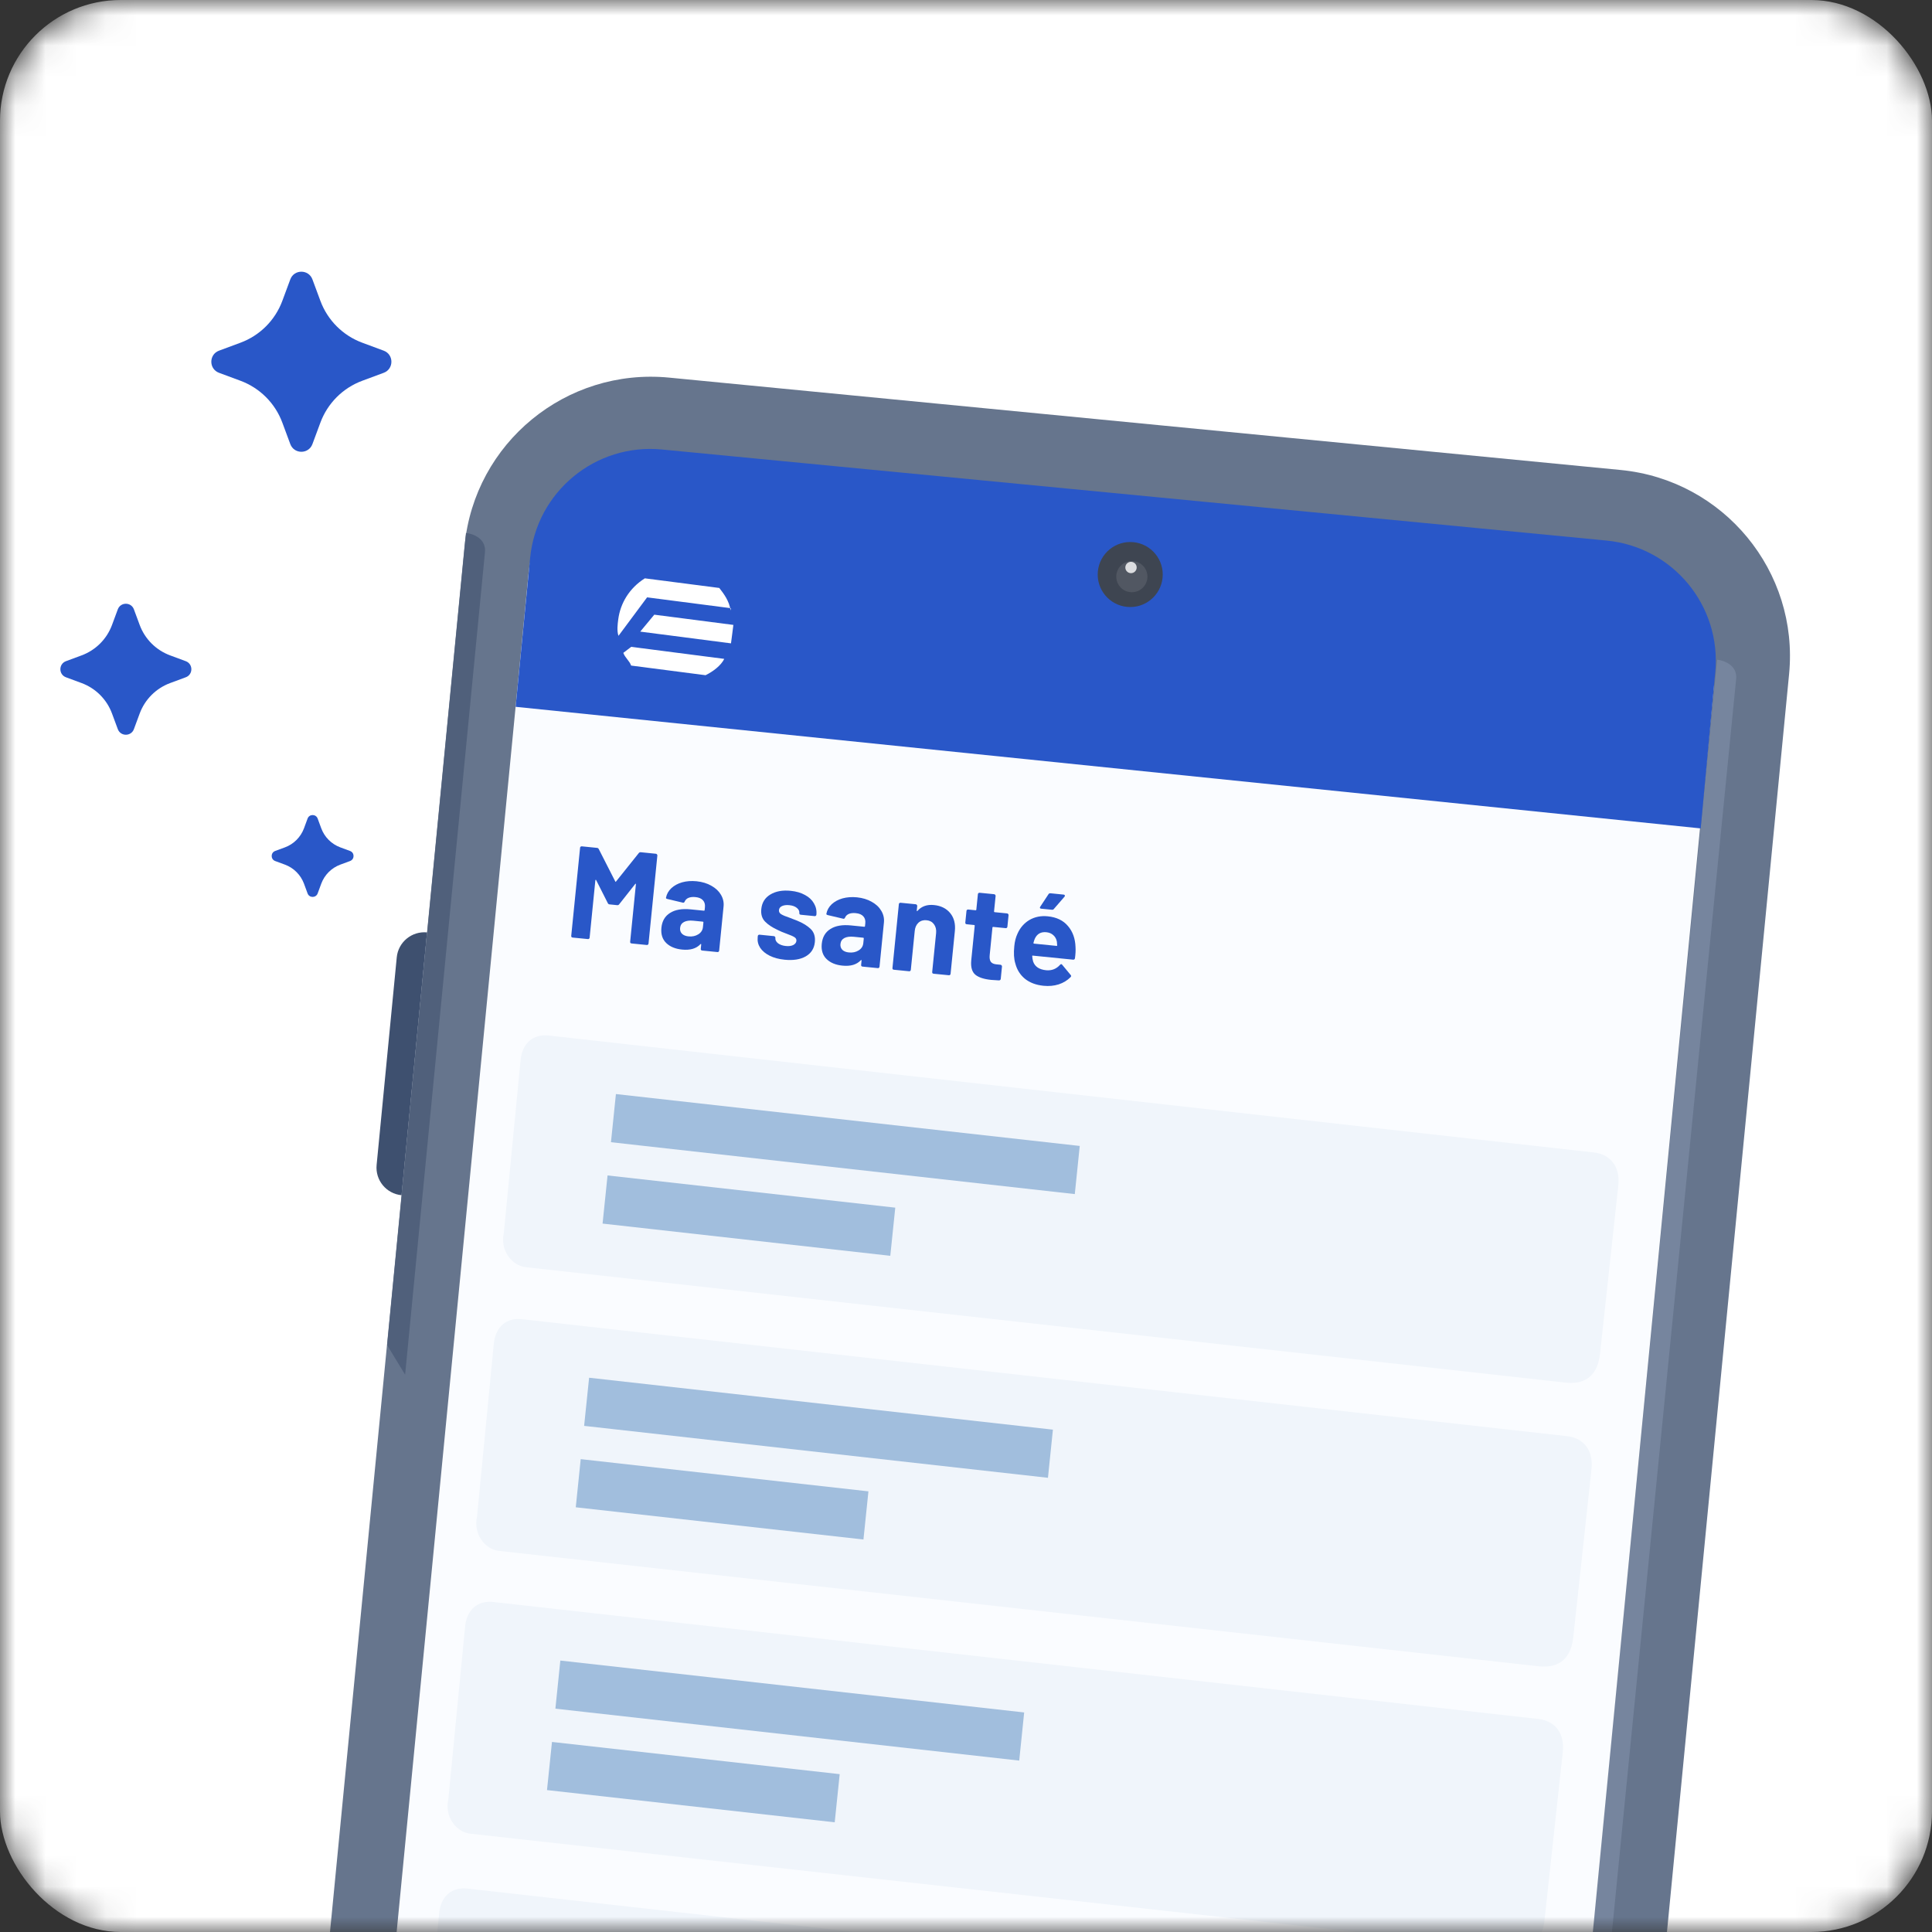
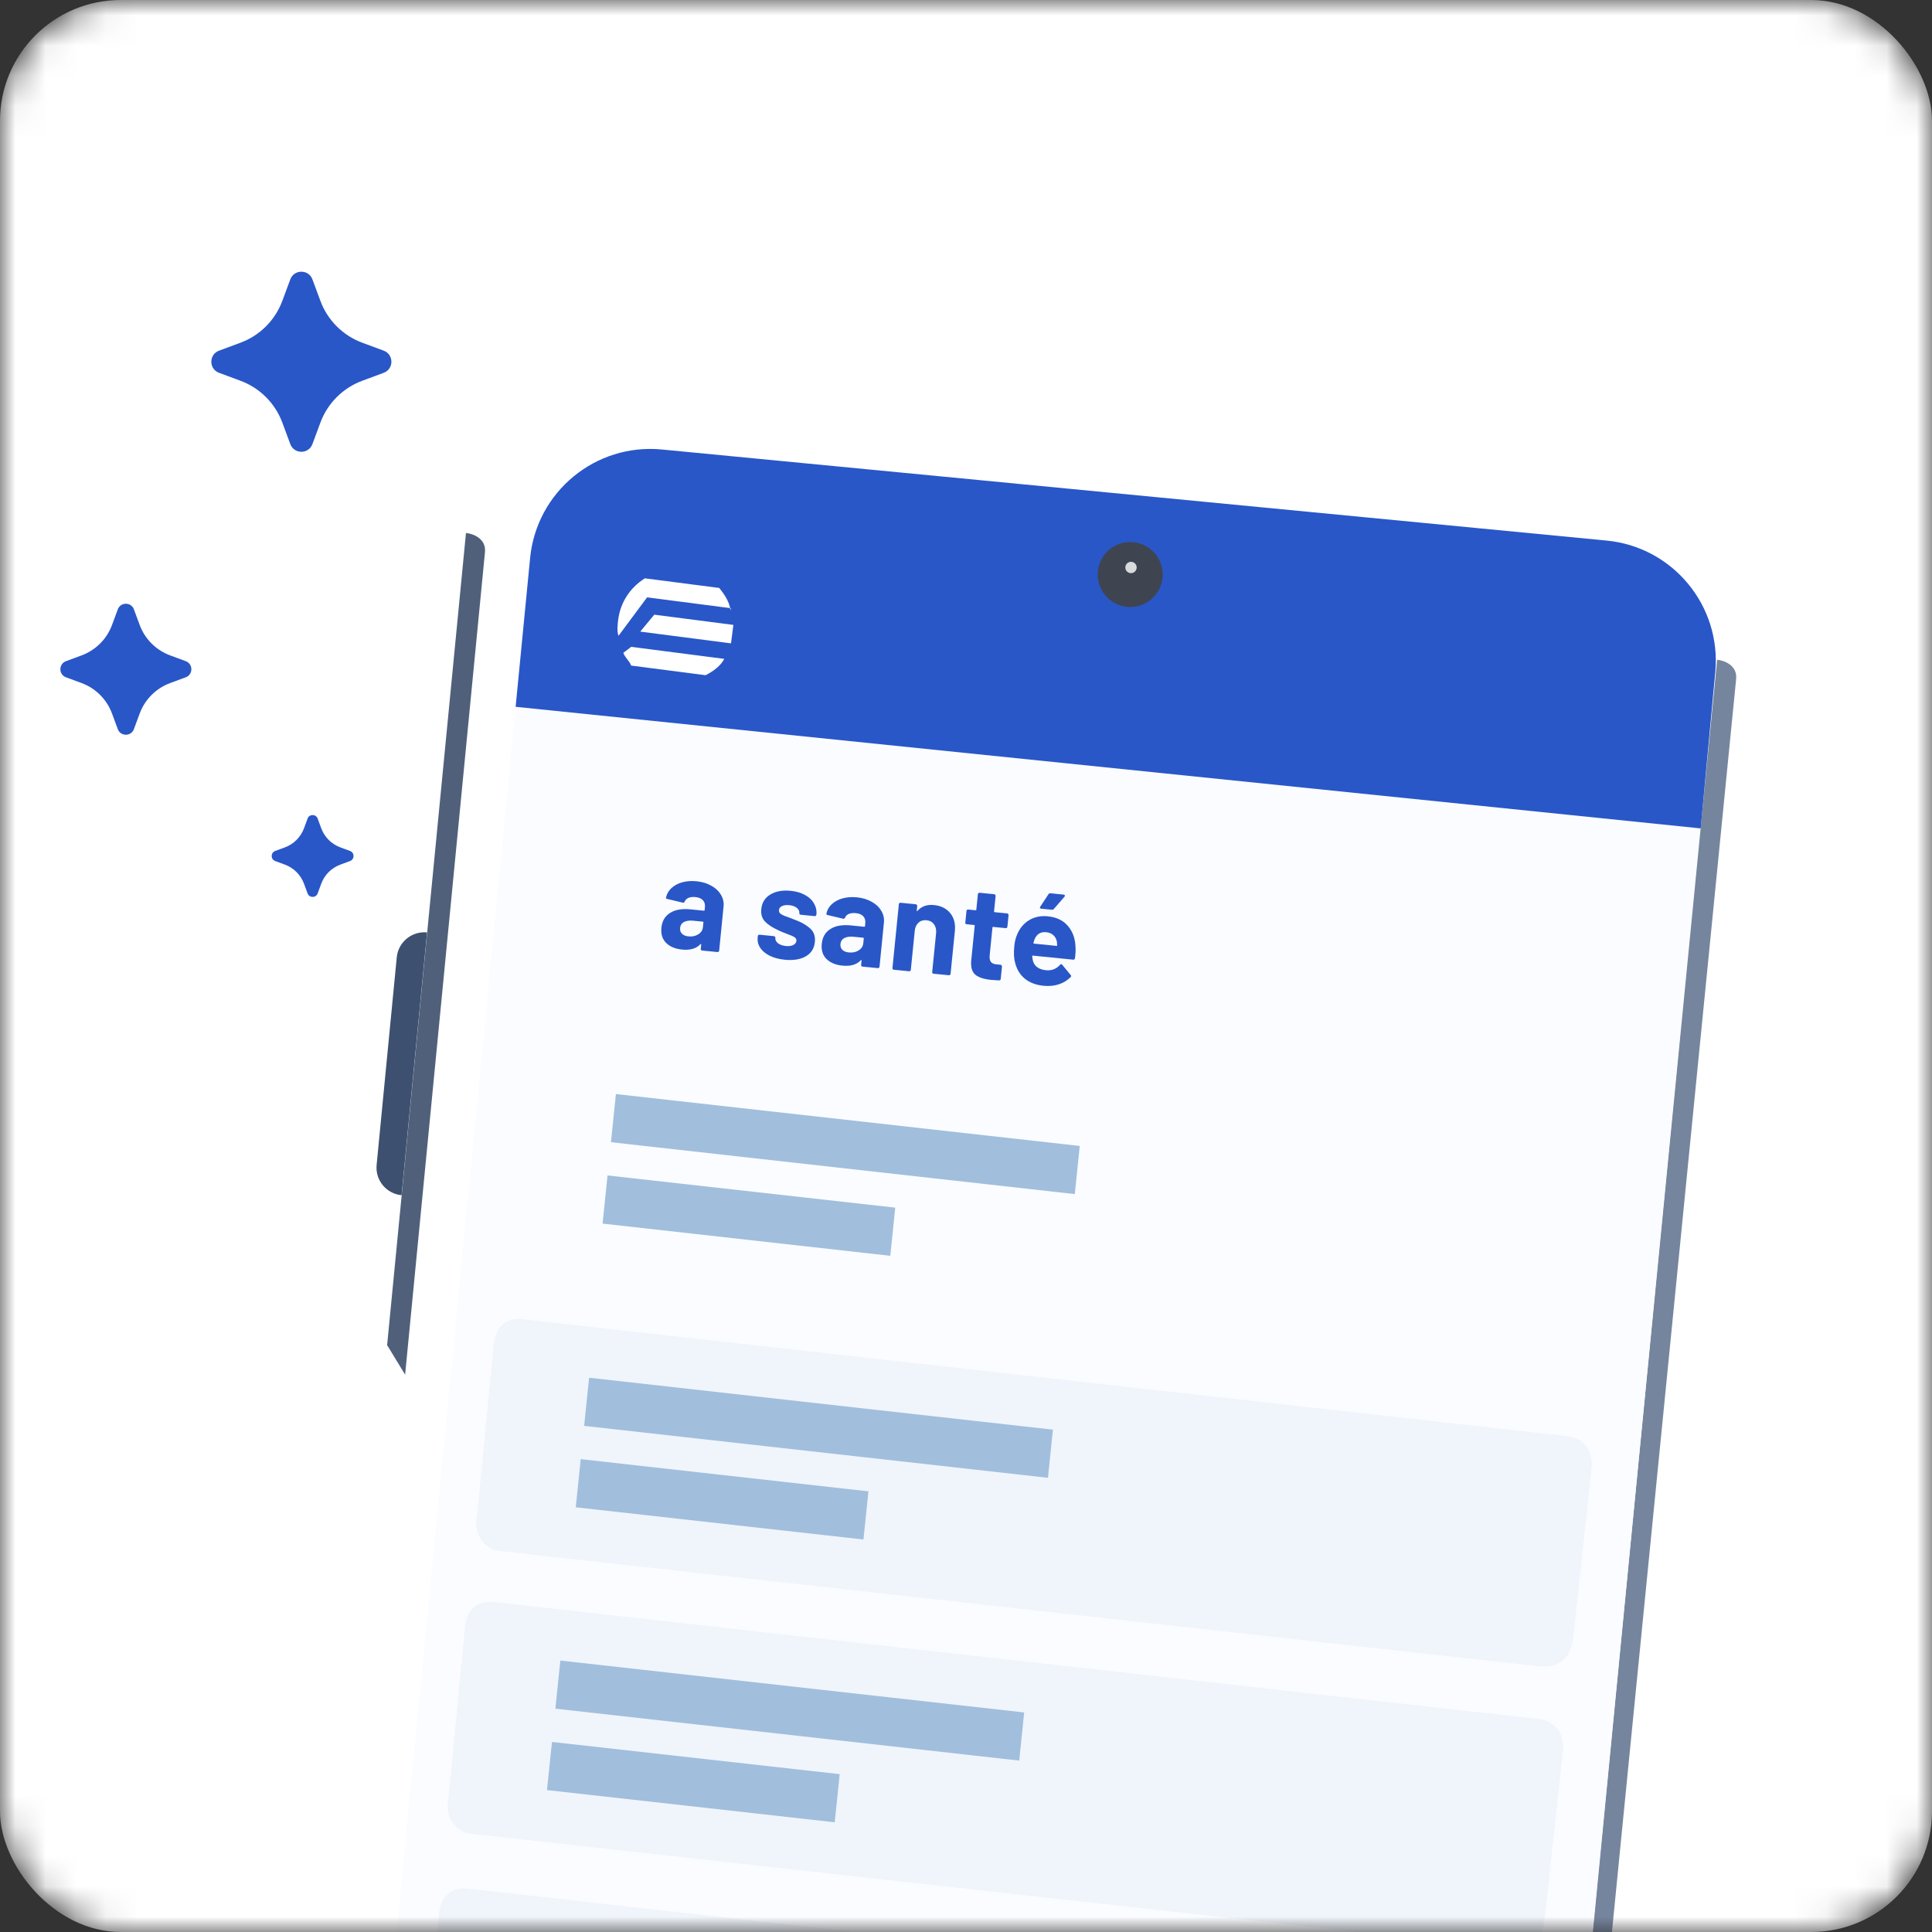
<svg xmlns="http://www.w3.org/2000/svg" width="64" height="64" viewBox="0 0 64 64" fill="none">
  <rect x="0" y="0" width="64" height="64" fill="#333333" stroke="none" />
  <mask id="mask0_20225_27384" style="mask-type:alpha" maskUnits="userSpaceOnUse" x="0" y="0" width="64" height="64">
    <rect width="64" height="64" rx="4" fill="white" />
  </mask>
  <g mask="url(#mask0_20225_27384)">
    <rect width="64" height="64" rx="4" fill="white" />
-     <path d="M15.391 18.071C15.721 14.668 18.755 12.178 22.166 12.509L53.688 15.569C57.099 15.901 59.596 18.928 59.266 22.331L51.802 99.207C51.471 102.61 48.438 105.1 45.027 104.769L13.505 101.708C10.094 101.377 7.596 98.35 7.927 94.947L15.391 18.071Z" fill="#66758D" />
    <path d="M16.065 18.293C16.11 17.837 15.665 17.678 15.436 17.656L12.824 44.559L13.42 45.538L16.065 18.293Z" fill="#50607B" />
    <path d="M57.512 22.493C57.557 22.036 57.111 21.877 56.883 21.855C56.883 21.855 49.352 98.612 49.355 98.978C49.357 99.344 48.861 100.459 48.861 100.459C48.861 100.459 49.925 99.602 50.018 98.328C50.111 97.053 57.468 22.951 57.512 22.493Z" fill="#76859E" />
    <path d="M56.764 22.817L49.397 98.692C49.168 101.051 47.164 102.785 44.921 102.567L13.788 99.544C11.546 99.327 9.912 97.239 10.141 94.88L17.508 19.006C17.737 16.647 19.741 14.913 21.984 15.13C21.984 15.13 24.925 15.416 26.81 15.599C35.198 16.413 48.289 17.684 48.289 17.684L53.117 18.153C55.36 18.371 56.993 20.459 56.764 22.817Z" fill="#FAFCFF" />
    <path d="M35.628 31.375C35.635 31.486 35.628 31.609 35.609 31.744C35.602 31.778 35.582 31.793 35.547 31.79L34.213 31.656C34.196 31.654 34.19 31.661 34.194 31.676C34.197 31.734 34.207 31.794 34.224 31.853C34.283 32.022 34.427 32.118 34.658 32.141C34.842 32.157 34.995 32.096 35.116 31.96C35.129 31.944 35.143 31.937 35.158 31.938C35.166 31.939 35.176 31.946 35.186 31.958L35.466 32.296C35.479 32.312 35.485 32.326 35.484 32.337C35.483 32.343 35.476 32.354 35.463 32.37C35.356 32.478 35.225 32.558 35.069 32.609C34.913 32.658 34.745 32.673 34.567 32.655C34.319 32.63 34.115 32.553 33.953 32.424C33.795 32.294 33.688 32.125 33.634 31.916C33.587 31.766 33.576 31.575 33.6 31.342C33.615 31.183 33.651 31.046 33.706 30.929C33.793 30.732 33.924 30.581 34.1 30.476C34.279 30.372 34.483 30.331 34.71 30.354C34.998 30.383 35.22 30.489 35.376 30.674C35.535 30.858 35.619 31.092 35.628 31.375ZM34.662 30.881C34.48 30.863 34.352 30.936 34.278 31.1C34.263 31.136 34.248 31.181 34.234 31.235C34.232 31.25 34.239 31.257 34.253 31.259L35 31.334C35.017 31.335 35.024 31.329 35.02 31.314C35.014 31.229 35.01 31.188 35.01 31.191C34.993 31.102 34.953 31.031 34.892 30.978C34.833 30.923 34.757 30.891 34.662 30.881ZM34.487 30.101C34.467 30.099 34.454 30.091 34.45 30.079C34.445 30.067 34.448 30.053 34.459 30.037L34.731 29.624C34.745 29.599 34.768 29.588 34.8 29.591L35.236 29.635C35.256 29.637 35.268 29.645 35.272 29.66C35.28 29.673 35.277 29.687 35.264 29.703L34.913 30.108C34.897 30.13 34.876 30.14 34.85 30.137L34.487 30.101Z" fill="#2957C8" />
    <path d="M33.371 30.7C33.37 30.714 33.363 30.726 33.35 30.737C33.341 30.744 33.329 30.748 33.315 30.746L32.9 30.705C32.886 30.703 32.878 30.71 32.876 30.724L32.785 31.639C32.775 31.734 32.787 31.807 32.819 31.857C32.855 31.907 32.916 31.936 33.003 31.945L33.145 31.959C33.159 31.96 33.17 31.967 33.178 31.98C33.188 31.989 33.193 32.002 33.192 32.016L33.151 32.426C33.147 32.458 33.128 32.475 33.093 32.477C32.972 32.471 32.885 32.465 32.833 32.46C32.594 32.436 32.42 32.379 32.31 32.289C32.2 32.197 32.154 32.041 32.173 31.822L32.289 30.665C32.291 30.651 32.284 30.643 32.27 30.642L32.024 30.617C32.009 30.616 31.997 30.61 31.986 30.6C31.979 30.588 31.976 30.574 31.977 30.56L32.016 30.176C32.017 30.161 32.022 30.15 32.032 30.142C32.045 30.132 32.058 30.128 32.072 30.129L32.319 30.154C32.333 30.155 32.341 30.149 32.342 30.134L32.394 29.621C32.395 29.606 32.401 29.595 32.41 29.587C32.423 29.577 32.436 29.573 32.451 29.574L32.934 29.622C32.949 29.624 32.96 29.631 32.967 29.643C32.978 29.653 32.982 29.665 32.981 29.679L32.929 30.193C32.928 30.207 32.934 30.215 32.949 30.217L33.363 30.258C33.378 30.26 33.389 30.267 33.396 30.279C33.407 30.289 33.411 30.301 33.41 30.315L33.371 30.7Z" fill="#2957C8" />
    <path d="M30.941 29.981C31.171 30.004 31.35 30.093 31.477 30.248C31.604 30.403 31.655 30.602 31.631 30.844L31.489 32.26C31.488 32.274 31.481 32.286 31.468 32.297C31.458 32.304 31.447 32.308 31.432 32.306L30.927 32.256C30.913 32.254 30.9 32.249 30.889 32.239C30.882 32.226 30.879 32.213 30.88 32.199L31.01 30.908C31.021 30.793 30.997 30.696 30.939 30.617C30.882 30.539 30.801 30.494 30.695 30.484C30.588 30.473 30.498 30.5 30.425 30.566C30.354 30.631 30.313 30.722 30.302 30.837L30.172 32.128C30.171 32.142 30.164 32.154 30.151 32.165C30.142 32.173 30.13 32.176 30.115 32.174L29.61 32.124C29.596 32.122 29.583 32.117 29.573 32.107C29.565 32.094 29.562 32.081 29.564 32.067L29.776 29.951C29.777 29.937 29.782 29.926 29.792 29.918C29.805 29.908 29.818 29.903 29.832 29.905L30.338 29.955C30.352 29.957 30.363 29.964 30.37 29.976C30.381 29.986 30.386 29.998 30.384 30.012L30.369 30.163C30.368 30.172 30.37 30.178 30.376 30.181C30.381 30.185 30.386 30.184 30.389 30.178C30.524 30.023 30.708 29.957 30.941 29.981Z" fill="#2957C8" />
    <path d="M28.388 29.725C28.575 29.744 28.739 29.794 28.879 29.875C29.02 29.953 29.124 30.052 29.194 30.172C29.266 30.293 29.295 30.422 29.281 30.56L29.135 32.024C29.133 32.038 29.126 32.051 29.114 32.061C29.104 32.069 29.092 32.072 29.078 32.07L28.573 32.02C28.558 32.018 28.546 32.013 28.535 32.003C28.528 31.991 28.525 31.977 28.526 31.963L28.54 31.82C28.541 31.812 28.539 31.806 28.533 31.802C28.528 31.799 28.522 31.801 28.515 31.809C28.378 31.955 28.176 32.015 27.909 31.988C27.684 31.966 27.508 31.893 27.381 31.77C27.254 31.646 27.201 31.478 27.222 31.265C27.244 31.044 27.339 30.88 27.507 30.775C27.675 30.667 27.903 30.627 28.19 30.656L28.631 30.7C28.645 30.701 28.653 30.695 28.654 30.681L28.664 30.586C28.674 30.491 28.652 30.414 28.6 30.357C28.548 30.296 28.464 30.26 28.349 30.249C28.26 30.24 28.183 30.248 28.12 30.274C28.059 30.3 28.017 30.341 27.994 30.396C27.982 30.427 27.962 30.44 27.933 30.434L27.418 30.313C27.384 30.303 27.37 30.289 27.375 30.269C27.398 30.149 27.456 30.045 27.55 29.955C27.646 29.866 27.766 29.801 27.91 29.76C28.056 29.72 28.216 29.708 28.388 29.725ZM28.118 31.551C28.242 31.564 28.35 31.541 28.443 31.484C28.536 31.426 28.588 31.346 28.598 31.242L28.614 31.086C28.615 31.072 28.609 31.064 28.594 31.063L28.284 31.032C28.154 31.019 28.049 31.033 27.97 31.074C27.893 31.116 27.85 31.181 27.841 31.271C27.833 31.348 27.854 31.413 27.904 31.465C27.955 31.513 28.026 31.542 28.118 31.551Z" fill="#2957C8" />
    <path d="M25.992 31.792C25.8 31.773 25.634 31.728 25.496 31.659C25.357 31.59 25.253 31.503 25.182 31.397C25.114 31.291 25.086 31.176 25.099 31.053L25.103 31.009C25.104 30.995 25.11 30.984 25.119 30.976C25.132 30.966 25.145 30.961 25.16 30.963L25.639 31.011C25.654 31.012 25.664 31.019 25.672 31.032C25.683 31.041 25.687 31.053 25.686 31.068L25.685 31.072C25.679 31.136 25.708 31.194 25.772 31.247C25.84 31.297 25.927 31.328 26.034 31.338C26.131 31.348 26.212 31.337 26.277 31.306C26.341 31.272 26.376 31.226 26.382 31.168C26.387 31.116 26.365 31.075 26.316 31.044C26.267 31.013 26.185 30.977 26.07 30.936C25.938 30.888 25.834 30.844 25.76 30.805C25.582 30.723 25.443 30.631 25.343 30.528C25.243 30.425 25.201 30.287 25.219 30.114C25.24 29.901 25.339 29.741 25.515 29.634C25.695 29.524 25.922 29.482 26.195 29.51C26.379 29.528 26.537 29.575 26.669 29.649C26.802 29.72 26.9 29.813 26.964 29.927C27.031 30.041 27.058 30.166 27.044 30.301C27.043 30.316 27.036 30.328 27.023 30.338C27.014 30.346 27.002 30.349 26.988 30.348L26.526 30.302C26.511 30.3 26.499 30.295 26.488 30.285C26.48 30.273 26.477 30.259 26.479 30.245C26.485 30.181 26.457 30.125 26.396 30.075C26.337 30.026 26.254 29.995 26.147 29.985C26.052 29.975 25.973 29.985 25.909 30.013C25.845 30.042 25.81 30.086 25.804 30.147C25.798 30.204 25.823 30.25 25.878 30.285C25.935 30.32 26.031 30.36 26.166 30.405C26.197 30.417 26.232 30.431 26.271 30.446C26.311 30.459 26.353 30.475 26.397 30.494C26.596 30.575 26.749 30.669 26.857 30.775C26.966 30.882 27.011 31.026 26.993 31.207C26.972 31.421 26.87 31.579 26.688 31.683C26.509 31.784 26.277 31.82 25.992 31.792Z" fill="#2957C8" />
    <path d="M23.076 29.193C23.263 29.212 23.427 29.262 23.567 29.343C23.707 29.421 23.812 29.52 23.882 29.64C23.954 29.761 23.983 29.89 23.969 30.028L23.823 31.492C23.821 31.506 23.814 31.518 23.802 31.529C23.792 31.537 23.78 31.54 23.766 31.538L23.261 31.488C23.246 31.486 23.234 31.481 23.223 31.471C23.215 31.459 23.212 31.445 23.214 31.431L23.228 31.288C23.229 31.28 23.227 31.274 23.221 31.27C23.216 31.267 23.21 31.269 23.203 31.277C23.066 31.423 22.864 31.483 22.596 31.456C22.372 31.434 22.196 31.361 22.069 31.238C21.942 31.114 21.889 30.946 21.91 30.733C21.932 30.512 22.027 30.348 22.195 30.243C22.363 30.135 22.59 30.095 22.878 30.124L23.319 30.168C23.333 30.169 23.341 30.163 23.342 30.148L23.352 30.053C23.361 29.959 23.34 29.882 23.288 29.825C23.235 29.764 23.152 29.728 23.037 29.717C22.948 29.708 22.871 29.716 22.808 29.742C22.747 29.768 22.705 29.808 22.682 29.864C22.67 29.895 22.65 29.908 22.621 29.902L22.106 29.78C22.072 29.771 22.057 29.757 22.062 29.737C22.086 29.617 22.144 29.512 22.238 29.423C22.334 29.334 22.454 29.269 22.597 29.228C22.744 29.187 22.903 29.176 23.076 29.193ZM22.806 31.019C22.93 31.032 23.038 31.009 23.131 30.951C23.224 30.894 23.276 30.813 23.286 30.71L23.302 30.554C23.303 30.54 23.297 30.532 23.282 30.531L22.971 30.5C22.842 30.486 22.737 30.501 22.658 30.542C22.581 30.584 22.538 30.649 22.529 30.739C22.521 30.816 22.542 30.881 22.592 30.932C22.643 30.981 22.714 31.01 22.806 31.019Z" fill="#2957C8" />
-     <path d="M21.16 28.26C21.177 28.238 21.198 28.229 21.224 28.231L21.729 28.282C21.744 28.283 21.754 28.29 21.762 28.303C21.773 28.312 21.777 28.325 21.776 28.339L21.483 31.257C21.482 31.272 21.475 31.284 21.462 31.294C21.453 31.302 21.441 31.305 21.426 31.304L20.921 31.253C20.907 31.252 20.894 31.246 20.884 31.237C20.876 31.224 20.873 31.211 20.875 31.196L21.065 29.293C21.067 29.281 21.064 29.275 21.058 29.274C21.053 29.274 21.047 29.278 21.04 29.286L20.511 29.956C20.494 29.978 20.473 29.988 20.447 29.985L20.192 29.959C20.166 29.957 20.147 29.943 20.135 29.919L19.749 29.156C19.744 29.147 19.739 29.144 19.733 29.146C19.727 29.145 19.723 29.151 19.722 29.162L19.532 31.062C19.531 31.076 19.523 31.089 19.511 31.099C19.501 31.107 19.489 31.11 19.475 31.108L18.97 31.058C18.956 31.056 18.943 31.051 18.932 31.041C18.925 31.029 18.922 31.015 18.923 31.001L19.216 28.082C19.217 28.068 19.223 28.057 19.232 28.049C19.245 28.039 19.258 28.035 19.273 28.036L19.778 28.087C19.804 28.089 19.823 28.103 19.835 28.127L20.381 29.198C20.388 29.216 20.397 29.217 20.407 29.201L21.16 28.26Z" fill="#2957C8" />
-     <path d="M51.835 45.798L17.416 41.977C16.954 41.926 16.56 41.418 16.69 40.843L17.247 35.096C17.304 34.576 17.649 34.233 18.206 34.306L52.807 38.178C53.269 38.23 53.693 38.569 53.605 39.305L52.999 44.881C52.9 45.631 52.451 45.872 51.835 45.798Z" fill="#F0F5FB" />
    <path d="M35.768 37.961L20.403 36.242L20.239 37.837L35.604 39.556L35.768 37.961Z" fill="#A1BEDD" />
    <path d="M29.657 40.005L20.126 38.938L19.961 40.533L29.492 41.6L29.657 40.005Z" fill="#A1BEDD" />
    <path d="M50.947 55.195L16.528 51.375C16.066 51.323 15.672 50.815 15.802 50.24L16.36 44.493C16.416 43.973 16.761 43.63 17.319 43.703L51.919 47.576C52.381 47.627 52.806 47.966 52.717 48.702L52.112 54.278C52.012 55.028 51.563 55.269 50.947 55.195Z" fill="#F0F5FB" />
    <path d="M34.879 47.359L19.515 45.639L19.35 47.234L34.715 48.954L34.879 47.359Z" fill="#A1BEDD" />
    <path d="M28.768 49.403L19.237 48.336L19.073 49.931L28.603 50.998L28.768 49.403Z" fill="#A1BEDD" />
    <path d="M49.996 64.564L15.577 60.743C15.115 60.691 14.721 60.183 14.851 59.608L15.409 53.862C15.465 53.341 15.81 52.998 16.367 53.071L50.968 56.944C51.43 56.995 51.854 57.334 51.766 58.071L51.16 63.646C51.061 64.397 50.612 64.638 49.996 64.564Z" fill="#F0F5FB" />
    <path d="M33.927 56.727L18.562 55.008L18.398 56.602L33.763 58.322L33.927 56.727Z" fill="#A1BEDD" />
    <path d="M27.816 58.771L18.285 57.704L18.12 59.299L27.651 60.366L27.816 58.771Z" fill="#A1BEDD" />
    <path d="M49.138 74.057L14.719 70.237C14.257 70.185 13.863 69.677 13.993 69.102L14.55 63.355C14.607 62.835 14.952 62.492 15.509 62.565L50.11 66.438C50.572 66.489 50.996 66.828 50.908 67.564L50.302 73.14C50.203 73.89 49.754 74.131 49.138 74.057Z" fill="#F0F5FB" />
    <path d="M13.143 31.713C13.192 31.208 13.642 30.838 14.147 30.887L13.302 39.593C12.796 39.544 12.427 39.095 12.476 38.59L13.143 31.713Z" fill="#3E506F" />
    <path d="M17.561 18.484L17.081 23.414L56.338 27.442L56.821 22.26C57.025 20.065 55.416 18.119 53.222 17.907L21.926 14.89C19.729 14.678 17.775 16.287 17.561 18.484Z" fill="#2957C8" />
    <path d="M21.209 20.923L24.215 21.312C24.225 21.235 24.245 21.083 24.255 21.006C24.265 20.93 24.284 20.777 24.294 20.701L21.674 20.362L21.209 20.923ZM20.648 21.627C20.706 21.79 20.85 21.886 20.907 22.048L23.373 22.367C23.624 22.244 23.885 22.045 23.992 21.826L20.909 21.428L20.648 21.627Z" fill="white" />
    <path d="M24.201 20.223C24.163 19.908 23.961 19.649 23.827 19.477L21.361 19.158C20.849 19.48 20.549 19.984 20.48 20.519C20.46 20.671 20.43 20.9 20.488 21.063L21.436 19.788L24.21 20.147L24.201 20.223Z" fill="white" />
    <circle cx="37.44" cy="19.032" r="1.077" transform="rotate(5.546 37.44 19.032)" fill="#3E4551" />
-     <circle opacity="0.4" cx="37.494" cy="19.102" r="0.516" transform="rotate(5.546 37.494 19.102)" fill="white" fill-opacity="0.25" />
    <circle opacity="0.8" cx="37.466" cy="18.799" r="0.188" transform="rotate(5.546 37.466 18.799)" fill="white" />
    <path d="M9.616 9.256C9.742 8.915 10.224 8.915 10.35 9.256L10.613 9.965C10.851 10.608 11.358 11.115 12.001 11.353L12.71 11.616C13.051 11.742 13.051 12.224 12.71 12.35L12.001 12.613C11.358 12.851 10.851 13.358 10.613 14.001L10.35 14.71C10.224 15.051 9.742 15.051 9.616 14.71L9.353 14.001C9.115 13.358 8.608 12.851 7.965 12.613L7.256 12.35C6.915 12.224 6.915 11.742 7.256 11.616L7.965 11.353C8.608 11.115 9.115 10.608 9.353 9.965L9.616 9.256Z" fill="#2957C8" />
    <path d="M3.902 20.186C3.994 19.938 4.345 19.938 4.436 20.186L4.627 20.702C4.8 21.17 5.169 21.538 5.637 21.711L6.153 21.902C6.401 21.994 6.401 22.345 6.153 22.436L5.637 22.627C5.169 22.8 4.8 23.169 4.627 23.637L4.436 24.153C4.345 24.401 3.994 24.401 3.902 24.153L3.711 23.637C3.538 23.169 3.17 22.8 2.702 22.627L2.186 22.436C1.938 22.345 1.938 21.994 2.186 21.902L2.702 21.711C3.17 21.538 3.538 21.17 3.711 20.702L3.902 20.186Z" fill="#2957C8" />
    <path d="M10.189 27.116C10.246 26.961 10.465 26.961 10.523 27.116L10.642 27.439C10.75 27.731 10.981 27.962 11.273 28.07L11.595 28.189C11.751 28.246 11.751 28.465 11.595 28.523L11.273 28.642C10.981 28.75 10.75 28.981 10.642 29.273L10.523 29.596C10.465 29.75 10.246 29.75 10.189 29.596L10.07 29.273C9.961 28.981 9.731 28.75 9.439 28.642L9.116 28.523C8.961 28.465 8.961 28.246 9.116 28.189L9.439 28.07C9.731 27.962 9.961 27.731 10.07 27.439L10.189 27.116Z" fill="#2957C8" />
  </g>
</svg>